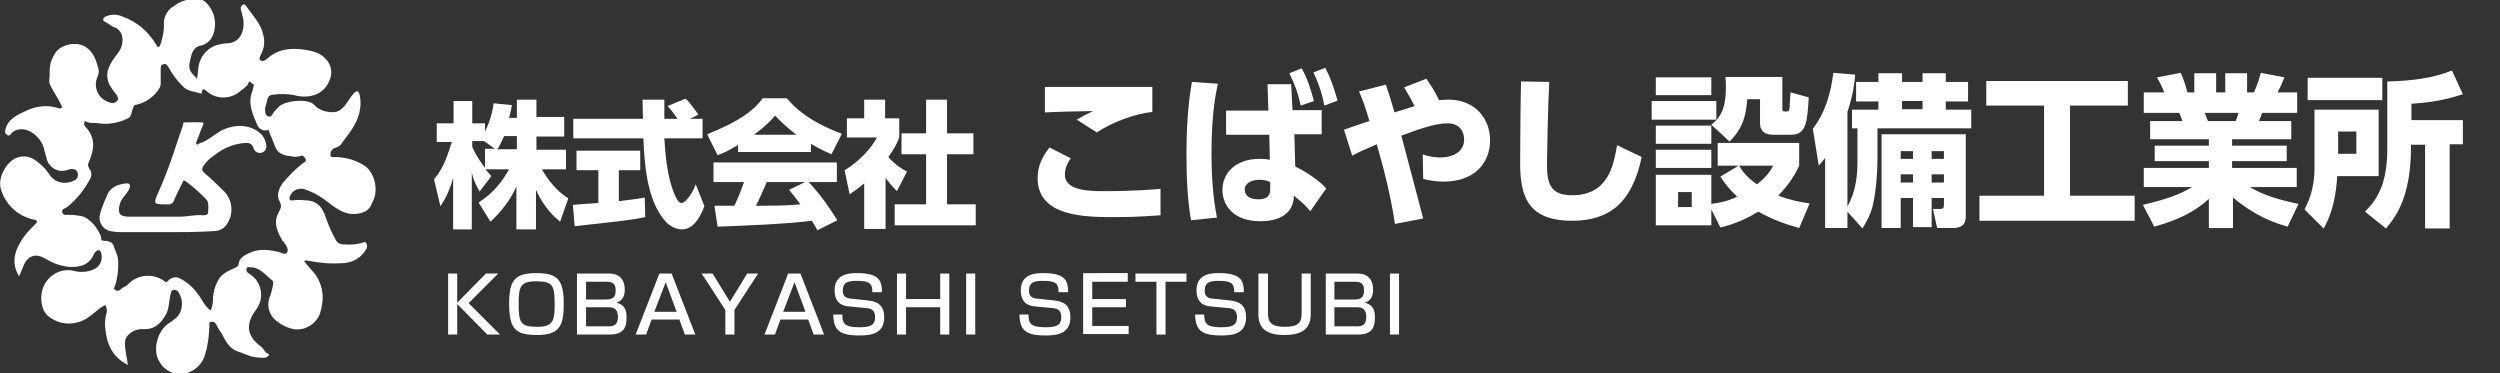
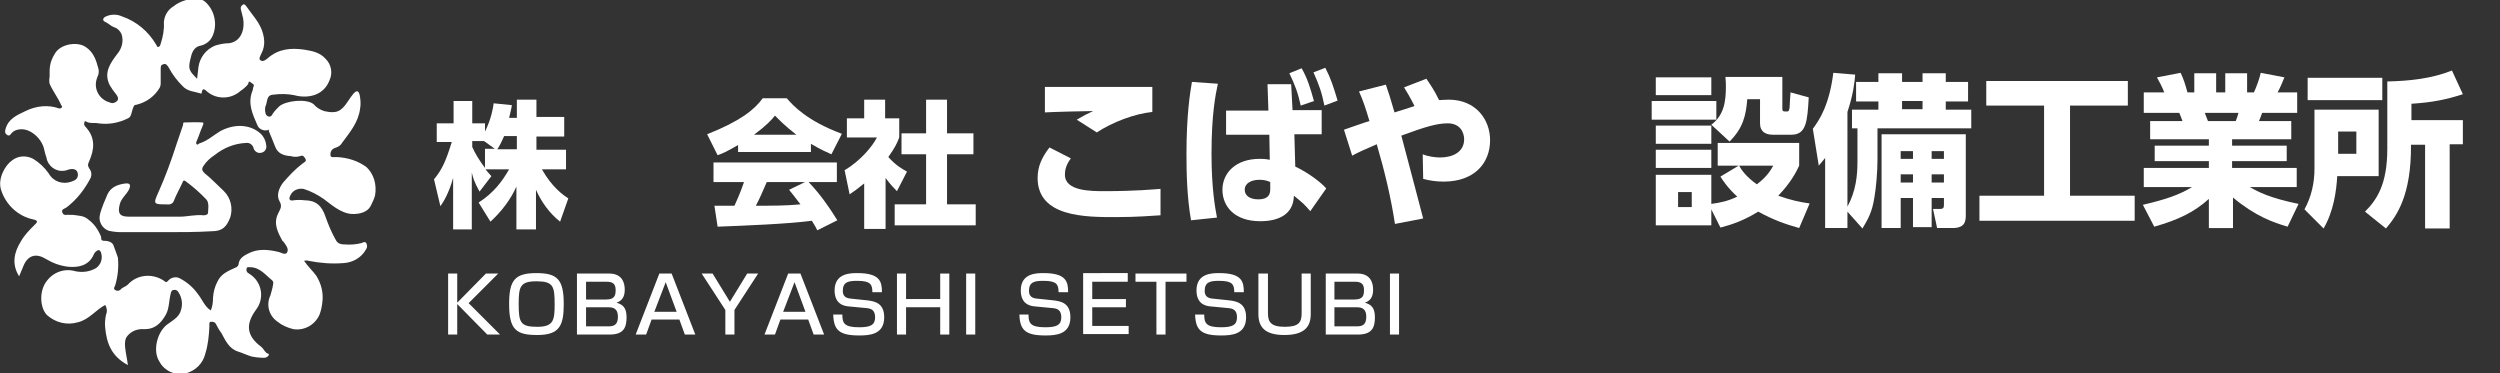
<svg xmlns="http://www.w3.org/2000/svg" version="1.1" id="レイヤー_1" x="0px" y="0px" viewBox="0 0 549.2 82" style="enable-background:new 0 0 549.2 82;" xml:space="preserve">
  <rect x="0" y="0" width="549.2" height="82" fill="#333333" stroke="none" />
  <style type="text/css">
	.st0{enable-background:new    ;}
	.st1{fill:#FFFFFF;}
</style>
  <g transform="translate(-216.756 -2375.506)">
    <g class="st0">
      <path class="st1" d="M330.3,2401.2v-3.8h4.3v3.8h6.1v4.3h-6.1v2.9h6.5v4.3h-5.3c2.2,3.9,4.6,5.6,5.8,6.4l-1.8,5.1    c-2.3-1.8-4.1-4.3-5.3-7v8.7h-4.3v-9.4c-1.3,2.9-3.3,5.5-5.7,7.7l-2.6-4.2c3.4-2.2,5.2-4.7,6.7-7.3h-5.2c0.7,0.8,0.9,1.1,1.3,1.5    l-2.6,3.4c-1.3-2.4-1.4-3-1.7-4.2v12.5h-4.1v-11.3c-1,3.5-2.1,5.2-2.8,6.2l-1.4-5.9c1.8-2.2,2.6-4,3.9-8.2h-3.3v-4.1h3.7v-4.9h4.1    v4.9h2.8v1.8c1.4-2.8,1.8-5.3,1.9-6.2l4,0.4c-0.1,0.8-0.3,1.5-0.6,2.8H330.3z M325.6,2408.3l-2.5-1.8h-2.6v1.3    c0.6,1.4,1.6,3,2.8,4.6v-4.2H325.6z M330.3,2408.3v-2.9h-2.8c-0.6,1.4-1.2,2.5-1.5,2.9H330.3z" />
-       <path class="st1" d="M342.6,2420.5c0.2,0,5-0.4,5.6-0.4v-7.2h-4.8v-4.3h14v4.3h-4.7v6.8c3.4-0.4,4.7-0.6,5.7-0.8l0.1,4.3    c-3.4,0.7-4.8,0.8-15.5,2L342.6,2420.5z M368.3,2401.6h2.8v4.3h-8.4c0.2,2.9,0.5,8.2,2.2,12.2c0.2,0.5,0.8,2,1.6,2    c0.8,0,2.4-2.1,3.1-4.1l1.9,4.8c-0.5,1.3-2,5.1-4.9,5.1c-1.4,0-2.8-0.8-3.6-1.7c-4.3-4.7-4.7-13.4-4.9-18.3h-15.4v-4.3H358    c0-0.5-0.1-4-0.1-4.2h4.8v4.2h2.9c-0.8-1.1-1.4-2-2.2-2.8l3.9-1.6c0.5,0.3,0.8,0.6,2.9,3.5L368.3,2401.6z" />
      <path class="st1" d="M379,2407.3c-2.4,1.4-3.4,1.9-4.6,2.3l-2.3-4.6c7.3-2.9,10.4-5.4,12.2-7.9h5.3c1.3,1.5,4.3,4.9,12.1,7.8    l-2.3,4.5c-0.9-0.4-2.3-1-4.5-2.3v1.8h-16V2407.3z M396.3,2426.1c-0.3-0.6-0.6-1.2-1.2-2.1c-5.1,0.7-15.3,1.1-20.7,1.3l-0.7-4.6    c0.1,0,4,0,4.4,0c0.2-0.5,1.2-2.5,2.1-5.2h-6.7v-4.3h27.1v4.3h-6.2c1.4,1.5,3.4,3.7,6.3,8.4L396.3,2426.1z M391.7,2405.1    c-2.6-2-3.9-3.4-4.7-4.2c-0.7,0.9-1.9,2.2-4.6,4.2H391.7z M393.6,2415.5h-8.4c-1.1,2.5-1.4,3.3-2.4,5.2c3.5,0,6.8,0,9.8-0.3    c-1.3-1.7-1.9-2.5-2.5-3.2L393.6,2415.5z" />
      <path class="st1" d="M411.2,2425.8h-4.6v-10c-1.2,1-2.3,1.8-3.2,2.4l-1.1-5.3c3.4-2,6.1-5.2,7.1-7.2h-6.6v-4.2h3.8v-4.1h4.6v4.1    h3.1v4.2c-0.4,1.1-0.9,2.2-2.4,4.3c1.6,1.8,3,2.6,4.1,3.2l-2.2,4.3c-0.6-0.6-1.4-1.4-2.5-2.9V2425.8z M420.1,2397.4h4.7v7.4h5.8    v4.6h-5.8v11h6.3v4.6h-17.8v-4.6h6.9v-11h-5.4v-4.6h5.4V2397.4z" />
    </g>
    <g class="st0">
      <path class="st1" d="M452,2410.3c-1.3,1.7-1.3,3.1-1.3,3.6c0,3.6,5.7,3.6,8.7,3.6c7,0,10.7-0.4,12.3-0.5l0,5.8    c-1.9,0.1-5,0.4-9.9,0.4c-6.6,0-17.1,0-17.1-8.6c0-2.6,1-4.6,2.6-6.7L452,2410.3z M469.9,2400.1c-3.9,0.4-8.7,2.2-12.2,4.5    l-4.4-2.8c1.5-0.9,2.1-1.2,3.6-1.9c-1.7,0-9.1,0.2-10.6,0.3l0-5.6c1.3,0,2.4,0,3.9,0c3.7,0,18.7,0,19.7,0V2400.1z" />
      <path class="st1" d="M484.3,2393.9c-0.5,2.3-1.4,6.7-1.4,15.4c0,7.6,0.8,11.9,1.2,14l-5.7,0.6c-0.9-5.2-1-10.4-1-14.6    c0-8.6,0.8-13.5,1.2-15.8L484.3,2393.9z M495.2,2394h5.2l0.3,5.7h6.4v5.3h-6l0.2,7.1c2.8,1.3,5.7,3.5,6.8,4.8l-3.5,5    c-1.2-1.4-1.6-1.8-3.6-3.4c-0.1,4.2-3.5,5.6-7.4,5.6c-5.7,0-8.3-3.3-8.3-6.9c0-3.6,2.8-6.8,8.2-6.8c1.1,0,1.7,0.1,2.2,0.2    l-0.1-5.5h-9.5v-5.3h9.3L495.2,2394z M495.8,2415.5c-0.7-0.3-1.3-0.5-2.3-0.5c-1.8,0-3.3,0.7-3.3,2.2c0,1.2,1,2.1,3,2.1    c2.2,0,2.6-1.1,2.6-2.2V2415.5z M502.7,2390.5c1.3,2.3,1.9,4.3,2.7,7.2l-2.9,1c-0.6-2.8-1.3-4.6-2.5-7.1L502.7,2390.5z     M507.9,2390.4c1.2,2.3,1.8,4.2,2.7,7.2l-2.9,1.1c-0.6-3-1.2-4.6-2.4-7.3L507.9,2390.4z" />
      <path class="st1" d="M523.2,2424.7c-0.9-5.9-2.3-11.7-4-17.5c-2.8,1.2-3.9,1.7-5.4,2.5l-1.8-5.7c0.9-0.3,4.8-1.7,5.6-1.9    c-1-3.3-1.4-4.5-2.3-6.5l5.9-1.5c0.8,2.3,0.9,2.7,1.9,6.1c0.4-0.1,3.2-1,4.4-1.4c-1-2-1.8-3.3-2.3-4.1l4.9-1.9    c0.6,0.9,1.7,2.4,2.8,4.7c0.4,0,1.1-0.1,2.1-0.1c6,0,9.1,4.4,9.1,8.9c0,5-3.4,9.1-10.2,9.1c-1.6,0-3-0.2-4.5-0.6l-0.1-5.4    c1.2,0.5,2.8,0.7,3.8,0.7c2.8,0,5.3-1.2,5.3-4c0-1.4-0.8-3.5-3.6-3.5c-2.3,0-4.8,0.7-10.2,2.7c0.8,2.9,4.1,15.6,4.8,18.2    L523.2,2424.7z" />
-       <path class="st1" d="M557.1,2393.5c-0.3,5.1-0.5,16.8-0.5,18c0,4,0.5,6.9,5.5,6.9c8,0,9.1-6.6,9.9-11l5.4,2.6    c-2.2,10.5-7.5,14-15.3,14c-9.8,0-11.4-5.5-11.4-12.7c0-2.8,0.1-15.4,0.2-17.9L557.1,2393.5z" />
      <path class="st1" d="M593.8,2397.7v4.1h-14.2v-4.1H593.8z M592.7,2392.5v3.9h-12.2v-3.9H592.7z M592.7,2403.1v4h-12.2v-4H592.7z     M598.7,2411.9h-4.6v-5H612v5c-0.7,1.5-1.9,3.8-4.6,6.6c2.8,1,4.8,1.4,6.9,1.7l-2.3,5.4c-3.2-0.9-5.7-1.8-9-3.6    c-3.1,1.9-5.6,2.8-8.3,3.5l-2-4v3.5h-12.2v-11.1h12.2v6.4c2.1-0.3,3.6-0.6,5.7-1.6c-2.1-1.9-3.2-3.6-3.7-4.4L598.7,2411.9z     M592.7,2408.4v4h-12.2v-4H592.7z M588.4,2417.7h-3v3.3h3V2417.7z M608.3,2392.5v6.9c0,0.6,0.2,0.6,1,0.6c0.5,0,0.5-0.4,0.6-0.9    c0-0.5,0.1-1.9,0.2-3.3l4,1.1c-0.3,5.2-0.5,8.2-3.8,8.2h-4.1c-1.5,0-2.8-0.6-2.8-2.5v-5.3h-2.8c-0.3,3.6-0.9,6.3-3.9,9.3l-4-3.7    c2.8-2.1,3.2-5.1,3.2-8.4c0-0.6,0-1-0.1-2.1H608.3z M598.8,2411.9c0.5,0.9,1.5,2.4,3.9,4.1c2.4-1.8,3.2-3.4,3.6-4.1H598.8z" />
      <path class="st1" d="M622.6,2422v3.6h-4.9v-15.4c-0.5,0.6-0.7,0.9-1.4,1.7l-1.3-8.1c1.4-1.9,3.6-5.1,4.5-12.3l4.8,0.4    c-0.1,1.5-0.4,4.3-1.7,8.2v20.8c1.9-3.5,2.2-6.9,2.2-9.9v-7.3h-1.2v-4.1h5.8v-1.8h-4.9v-4.3h4.9v-1.9h5.2v1.9h4.5v-1.9h5.1v1.9    h4.9v4.3h-4.9v1.8h5.6v4.1h-20.6v6.9c0,2.6-0.3,6.2-0.7,8.4c-0.5,3.1-1.3,4.5-2.6,6.7L622.6,2422z M648.6,2405v17.6    c0,1.3,0,3-2.9,3h-3.4l-0.9-4.2h1.6c0.6,0,0.8-0.2,0.8-0.9v-1.5h-2.7v6.4H637v-6.4h-2.7v6.6h-4.2V2405H648.6z M634.3,2408.7v1.7    h2.7v-1.7H634.3z M634.3,2413.8v1.8h2.7v-1.8H634.3z M634.6,2397.7v1.8h4.5v-1.8H634.6z M641.1,2408.7v1.7h2.7v-1.7H641.1z     M641.1,2413.8v1.8h2.7v-1.8H641.1z" />
      <path class="st1" d="M653.1,2393.3h31.1v5.4h-12.7v19.8h14.2v5.5h-34.1v-5.5h14.2v-19.8h-12.7V2393.3z" />
      <path class="st1" d="M719.3,2425.3c-3.1-0.9-7.1-2.3-12-6.4v6.7h-5.3v-6.4c-3.2,2.9-6.7,4.6-12,6.1l-2.5-4.8    c5.1-1.2,8-2.2,10.8-3.9h-10.6v-4.2h14.3v-1.5h-11.9v-3.4h11.9v-1.4h-12.9v-4h7.1c-0.1-0.3-0.5-1.4-0.7-1.8h-7.8v-4.5h4.5    c-0.4-1.1-1-2.2-1.6-3.3l5.2-1c0.7,1.5,1,2.5,1.5,4.3h1.5v-4.2h4.8v4.2h2v-4.2h4.8v4.2h1.5c0.6-1.3,1.2-3,1.5-4.3l5.2,1    c-0.4,1-0.9,2.2-1.5,3.3h4.3v4.5h-7.7c-0.2,0.6-0.5,1.4-0.7,1.8h7.1v4h-13v1.4h12v3.4h-12v1.5h14.2v4.2h-10.3    c1.9,1.1,4.4,2.4,10.7,3.7L719.3,2425.3z M707.9,2402.1c0.3-0.7,0.4-1.1,0.6-1.8h-7.4c0.1,0.3,0.7,1.8,0.7,1.8H707.9z" />
      <path class="st1" d="M725.2,2399.6h14.1v14.6h-9.1c-0.2,3.4-0.8,7.7-3,11.5l-4.2-4.2c1.5-2.7,2.2-5.8,2.2-8.9V2399.6z     M723.7,2392.6h16.4v4.9h-16.4V2392.6z M730.4,2404.4v4.9h4v-4.9H730.4z M754.9,2407.3v18.4h-5.4v-18.4h-3.1    c0.1,11.2-3.2,15.7-5.5,18.4l-4.6-3.7c2.6-2.6,4.9-6,4.9-13.8v-14.8c4.8-0.1,9.7-0.6,14.2-2.4l2.4,5.2c-3.7,1.2-6.7,1.8-11.3,2.1    v3.6h11.3v5.3H754.9z" />
    </g>
    <g transform="translate(257.979 2416.5)">
      <g>
        <g transform="translate(-41.222 -40.994)">
          <path class="st1" d="M80.5,36.7c-1.9-1.4-4.2-2.1-6.6-2.2c-0.5,0-1.3,0.2-1.3-0.4c-0.1-0.7,0.3-1.4,1-1.6      c0.7-0.2,1.3-0.6,1.6-1.2c1.7-2.3,3.5-4.4,3.9-7.4c0.2-1,0.1-2.1-0.1-3.1c-0.3-1.1-0.8-0.8-1.3-0.3c-0.5,0.6-0.9,1.2-1.3,1.8      c-1.5,2.3-2.6,2.7-5.2,2.1c-0.9-0.3-1.7-0.8-2.3-1.5c-1.5-1.3-6.2-0.8-7.6,0.5c-0.5,0.5-1,1-1.4,1.6c-0.2,0.4-0.4,0.7-0.9,0.6      c-0.4-0.1-0.7-0.5-0.7-0.9c-0.1-0.4-0.1-0.9,0-1.3c0.5-0.9,0.1-2.5,1.7-2.6c1.5-0.2,3.1-0.2,4.6,0.1c2.9,0.8,6.5,0.2,7.8-3.3      c0.7-1.5,0.4-3.4-0.8-4.6c-1.3-1.5-3-1.8-4.8-2.1c-2.9-0.4-5.6-0.2-8,1.9c-0.4,0.3-0.9,0.8-1.5,0.5s-0.1-1,0.1-1.5      c1-1.8,0.7-3.8,0-5.5s-2.1-3.2-3.2-4.8c-0.2-0.2-0.4-0.7-0.8-0.5c-0.4,0.2-0.6,0.6-0.5,1c0.2,0.7,0.3,1.3,0.5,2      c0.4,2.1-0.2,5.1-3.1,5.5c-1,0-2,0.2-3,0.5c-2,0.8-3.4,2.6-3.7,4.7c-0.1,0.9-0.2,1.7-0.3,2.6c-1.7-1.7-2-2.1-1.5-4.2      c0.3-1.3,0.6-2.8,2.4-3.1c1.1-0.3,2-1,2.5-2.1c1.1-2.5,0.5-5.5-1.5-7.4c-0.4-0.4-1-0.7-1.6-0.7c-2-0.2-4,0.4-5.5,1.6      c-1.2,0.7-2,2-2.1,3.5c0.1,1.6-0.2,3.2-0.7,4.7c-0.1,0.3-0.1,0.6-0.5,0.7s-0.3-0.3-0.5-0.5c-1.7-2.9-4.3-5.1-7.5-6.2      c-1.1-0.5-2.4-0.5-3.5,0c-0.7,0.3-0.9,0.9-0.2,1.2s1.2,0.9,2,1.2c0.7,0.2,1.3,0.8,1.6,1.5c0.5,1.5,0.1,3.1-0.9,4.3      c-1.5,2-3.1,4.1-1.7,6.9c0.4,0.7,0.9,1.4,1.4,2c0.3,0.4,0.7,1,0.2,1.5c-0.4,0.4-1,0.6-1.6,0.3c-2.2-0.6-3.5-2.8-2.9-5      c0.1-0.2,0.1-0.4,0.2-0.6c0.3-0.6,0.4-1.2,0.2-1.9c-0.5-1.8-1-3.5-2.8-4.7s-5.4-0.7-6.7,1.4s-1.2,3.3-1.2,5.2      c-0.1,0.5-0.1,1,0,1.5c0.7,1.6,1.8,3,2.5,4.6c0.1,0.2,0.4,0.4,0.1,0.7c-0.2,0.1-0.4,0.2-0.6,0.1C10.7,23,8,23.2,5.6,24.4      c-1.9,0.9-3.8,1.7-4.4,4c-0.1,0.5-0.2,0.8,0.3,1.2s0.8,0,1-0.3c0.5-0.6,1.3-0.9,2.1-0.9c2.2-0.1,4.6,2.1,5.1,4.4      c0.1,0.6,0.3,1.2,0.5,1.8c0.3,1.9,2.1,3.2,3.9,2.9c0.3,0,0.5-0.1,0.8-0.2c1.2-0.4,2.1-0.1,2.2,0.9s-0.5,1.4-1.4,1.7      c-1.9,0.7-4,0-5-1.8c-0.9-1.3-2.1-2.4-3.4-3.2c-1.5-0.8-3.3-0.7-4.6,0.3c-1.6,1.1-3.2,4-2.5,6.4c1,3.3,3.7,5.9,7.1,6.6      c1.3,0.3,0.8,0.7,0.3,1.2c-1.1,1.1-2.2,2.2-3,3.6c-1.5,2.4-2.1,5-0.4,7.7l1-2.4c1-2.3,2.8-2.7,4.9-1.4c1.5,0.9,3.1,1.5,4.9,1.7      c2.2,0.2,4.5-0.2,5.6-2.7c0.1-0.2,0.2-0.4,0.4-0.6c0.5-0.4,0.9-0.6,1.2,0.2c0.4,1.3,0,2.6-1.1,3.4c-1.4,0.8-2.9,1-4.5,0.7      c-2.3-0.7-4.8,0.1-6.3,2.1c-1.7,2.1-1.6,5.8,0,7.5c1.9,1.7,4.4,2.3,6.8,1.6c2.5-0.6,3.9-2.7,6-3.8c0.4,0.6,0.5,1.4,0.2,2.1      c-0.2,0.9-0.3,1.9-0.2,2.8c0.3,3.5,1.4,6.4,5,8.3c-0.1-0.9-0.3-1.7-0.4-2.4s-0.5-2.5,0-3.6c0.8-1.3,2.3-2,3.9-1.9      c2.4,0.1,3.8-1.3,4.9-3.3c0.7-1.4,0.6-3,1-4.5c0.1-0.4,0.2-0.8,0.7-0.8c0.4-0.1,0.8,0.1,1,0.5c0.8,1.2,1,2.7,0.5,4.1      c-0.4,1.4-1.9,2.2-3,3c-2.2,1.7-3.2,5.8-1.7,8.1c1.1,2.1,3.5,3.2,5.9,2.6c2.1-0.6,3.7-2.2,4.2-4.3c0.6-1.9,0.8-3.9,0.9-6      c0-0.4-0.1-1,0.3-1c0.5-0.1,1,0.1,1.2,0.6c0.3,0.6,0.7,1.3,1.1,1.8c0.9,1.6,1.6,3.4,3.6,4.1c1,0.3,2,0.8,3,1.1      c0.9,0.2,1.9,0.3,2.8,0.3c0.4,0,0.8-0.2,1-0.5c0.1-0.2,0.1-0.4-0.1-0.4c-0.7-0.2-0.9-1-1.5-1.5c-3.1-2.3-3.6-4.8-1.2-8.1      c1.8-2.3,1.5-5.6-0.8-7.5c-0.1-0.1-0.3-0.2-0.4-0.3l-0.6-0.4c-0.3-0.3-0.3-0.6-0.2-1c0.1-0.3,0.4-0.2,0.7-0.2      c2.2,0,3.4,1.7,4.9,2.9c0.2,0.2,0.3,0.5,0.2,0.8c-0.1,0.9-0.4,1.7-0.6,2.5c-1,2.1-0.3,4.5,1.6,5.8c1,0.8,2.2,1.3,3.4,1.6      c2.4,0.4,4.8-0.9,5.8-3.2c0.3-0.8,0.5-1.7,0.6-2.6c0.3-2.1-0.2-4.1-1.3-5.9c-0.8-1.1-1.9-2.1-2.7-3.3c0.3-0.1,0.7-0.1,1,0      c2.5,0.5,5.1,0.7,7.6,0.5c2.1-0.1,4-1.2,5-3c0.3-0.4,0.3-0.9,0.1-1.3c-0.2-0.5-0.7-0.3-1.1-0.1c-1.2,0.3-2.4,0.4-3.6,0.3      c-1.2,0-1.7-0.3-2.1-1.1c-0.9-1.6-1.6-3.3-2.2-5c-0.8-2.4-2.1-3.6-4.6-3.6c-0.8-0.1-1.6-0.1-2.4,0c-0.8,0.2-1.2-0.2-0.7-1.1      c0.5-1.1,1.7-1.6,2.9-1.4c1.6,0.5,3.1,1.3,4.4,2.2c1.4,1,3.6,3.1,6.1,3.3c1.8,0.1,3.5-0.4,4.2-1.7c0.4-0.8,0.8-1.6,1-2.4      C82.8,40.5,82.1,38.2,80.5,36.7 M66.5,35.9c-1.6,1.2-3,2.7-4.3,4.2c-1,1.3-1.5,2.9-0.8,4.1s0.1,1.8-0.3,2.7      C60,49.1,61,51,62.1,53h0.1c0.5,0.7,1.3,1.6,0.9,2.4s-1.4,0-2.1-0.1c-2.2-0.5-4.4-0.7-6.5,0.4c-1,0.5-2,1.1-2.1,2.4      c-0.1,0.4-0.4,0.6-0.7,0.7c-1.5,0.7-3.1,1.3-3.9,3c-0.6,1.1-0.9,2.3-1,3.5c0,1-0.1,2-0.5,2.9c-1.4-0.9-1.9-2.5-2.9-3.7      c-1-1.4-2.3-2.5-3.8-3.3c-0.8-0.5-1.9-0.3-2.5,0.3c-0.7,0.8-0.7,0.4-1.2,0.1c-2.5-1.6-5.8-1.3-7.8,0.9c-0.5,0.5-1.2,0.6-1.6,1.1      c-0.3,0.3-0.8,0.4-1.2,0.1c-0.5-0.3-0.1-0.7,0-1c0.6-2,0.8-4.1,0.6-6.1c-0.3-0.9-0.6-1.7-0.9-2.5c-0.2-0.9-1.2-1.2-2.1-1.2      s-0.6-0.6-0.7-0.9c-0.6-1.5-1.5-2.8-2.7-3.7c-1.1-1-2.3-0.9-3.5-1.1h-0.7c-0.6-0.1-1.3,0.3-1.6-0.5s0.5-0.8,1-1.2      c2.2-1.7,3.9-3.9,5.2-6.4c0.3-0.7,0.2-1.5-0.3-2.1c-0.4-0.7-0.3-0.9,0-1.6c1.1-2.5,1.4-5-0.6-7.3c-0.2-0.3-0.6-0.5-0.5-1      s0.1-0.6,0.4-0.4c0.9,0.5,1.8,0.2,2.8,0.4c2.2,0.3,4.4-0.1,6.4-1.1c0.8-0.3,0.8-1.5,1.1-2.2s0.2-0.7,0.8-0.8      c2.1-0.5,3.9-1.8,5-3.6c0.2-0.3,0.3-0.7,0.3-1.1c0-0.9,0-1.9,0-2.9c0-0.9,0-1.1,0.6-1.3s0.9,0.3,1.2,0.8c0.8,1.5,1.8,2.8,3,4      c1.1,1.2,2.6,1.2,3.9,1.6c0.2,0.1,0.3,0.1,0.3-0.1c0.2-1.3,0.7-0.7,1.3-0.2c2.1,1.7,5.2,1.6,7.2-0.2c0.6-0.4,1.2-0.9,1.7-1.5      c0.1-0.1,0-0.9,0.6-0.4s0.8,0.4,0.6,0.9s-0.1,0.8-0.3,1.1c-1,2.7,0.1,5,1.1,7.3c0.3,0.9,1.3,1.4,2.2,1.2c0,0,0.1,0,0.1,0      c0.1,0,0.1-0.1,0.2-0.2c0,0.2,0.1,0.3,0.1,0.5c0.4,1,0.9,2.1,1.3,3.2c0.6,1.7,2,2.1,3.5,2.2c0.7,0.2,1.3,0.2,2,0      c0.7-0.3,0.9,0.1,1.2,0.6S66.9,35.6,66.5,35.9" />
          <path class="st1" d="M36.6,51h-10c-0.9,0-1.8-0.1-2.7-0.3c-1.5-0.5-2.4-2.2-1.9-3.7c0,0,0-0.1,0-0.1c0.4-1.4,1-2.8,1.6-4.2      c0.8-1.7,2.4-2.2,4-2.4c1-0.1,1.2,0.4,0.7,1.4s-1.7,1.9-2,3.2c-0.5,2,0,2.7,2,2.7c3.7,0,7.5,0,11.2,0c1.7,0,3.4-0.5,5.2-0.3      c0.4,0,1-0.1,1-0.6s0.3-2-0.3-2.8c-1.4-1.5-2.9-2.8-4.5-4c-0.6-0.5-0.7-0.1-0.9,0.4c-0.6,1.3-1.3,2.5-1.8,3.8      c-0.2,0.6-0.8,0.9-1.4,0.8c-3.2,0-3.2,0-1.9-2.9s2.8-6.9,3.9-10.4c0.5-1.4,0.9-2.7,1.4-4.1c0.1-0.2-0.1-0.6,0.3-0.6      c1.3,0,2.6-0.1,3.9,0c0.5,0,0.2,0.5,0.1,0.8c-0.5,1.1-0.8,2.2-1.3,3.3c-0.1,0.2-0.2,0.5,0,0.7s0.4-0.1,0.6-0.2      c1.7-0.5,3.1-1.8,4.6-2.7c3-1.6,6.5-1.6,8.9,0.6c0.7,0.7,1.1,1.6,1.2,2.6c0.1,0.7-0.3,1.3-0.9,1.5c-0.8,0.3-1.6-0.1-1.9-0.9      c0,0,0,0,0-0.1c-0.2-0.7-0.9-1.2-1.6-1.1c-2.6,0.1-5,1.1-7,2.7c-0.9,0.6-1.7,1.3-2.3,2.2c-0.7,0.9-0.3,1.3,0.2,1.8      c1.5,1.2,2.8,2.6,4.2,3.9c1.5,1.5,2,3.7,1.4,5.7c-0.8,2.1-1.7,3.1-4.1,3.1C43.1,51,39.9,51,36.6,51" />
        </g>
      </g>
    </g>
    <g class="st0">
      <path class="st1" d="M323.5,2435.6h2.7l-6.5,6.5l6.9,6.9h-2.8l-6.6-6.7v6.7h-2v-13.4h2v6.4L323.5,2435.6z" />
      <path class="st1" d="M340.6,2442.3c0,4.7-0.9,6.8-5.8,6.8c-4.6,0-6.2-1.1-6.2-6.8c0-5.2,1.2-6.8,6-6.8    C339.2,2435.5,340.6,2436.9,340.6,2442.3z M330.7,2442.3c0,4.1,0.4,5,4.1,5c3.6,0,3.8-1.5,3.8-5c0-3.9-0.3-5-4-5    C331,2437.3,330.7,2438.5,330.7,2442.3z" />
      <path class="st1" d="M350.6,2435.6c2.8,0,3.4,2,3.4,3.5c0,1.2-0.3,2.4-1.8,2.9c1.3,0.4,2.2,1,2.2,3.2c0,2.2-0.6,3.8-3.7,3.8h-7.2    v-13.4H350.6z M345.5,2437.4v3.9h4.4c1.9,0,2.1-0.9,2.1-2.1c0-1.4-0.7-1.8-2-1.8H345.5z M345.5,2443v4.2h4.9    c1.2,0,2.1-0.3,2.1-2.1c0-2.1-1.4-2.1-2.3-2.1H345.5z" />
      <path class="st1" d="M369.5,2449h-2.3l-1.2-3.3h-6.1l-1.2,3.3h-2.3l5.2-13.4h2.7L369.5,2449z M360.5,2444h4.9l-2.4-6.5L360.5,2444    z" />
      <path class="st1" d="M373.3,2435.6l3.8,6.2l3.8-6.2h2.4l-5.2,8v5.4h-2v-5.4l-5.2-8H373.3z" />
      <path class="st1" d="M397.8,2449h-2.3l-1.2-3.3h-6.1l-1.2,3.3h-2.3l5.2-13.4h2.7L397.8,2449z M388.8,2444h4.9l-2.4-6.5L388.8,2444    z" />
      <path class="st1" d="M408.4,2439.7c0-1.7-0.4-2.5-3.3-2.5c-1.9,0-3.2,0.2-3.2,2.2c0,1.2,0.7,1.6,1.7,1.7l3.8,0.4    c1.4,0.2,3.6,0.5,3.6,3.7c0,3.8-3.2,4-5.5,4c-4.4,0-5.6-1.2-5.7-4.6h2c0,1.9,0.4,2.8,3.7,2.8c2.5,0,3.5-0.5,3.5-2.2    c0-1.6-0.9-1.9-1.8-2l-4.2-0.4c-2.6-0.3-2.9-2.3-2.9-3.5c0-3.8,3.5-3.8,5-3.8c5,0,5.4,1.9,5.4,4.2H408.4z" />
      <path class="st1" d="M415.8,2435.6v5.6h7.5v-5.6h2v13.4h-2v-6h-7.5v6h-2v-13.4H415.8z" />
      <path class="st1" d="M431,2435.6v13.4h-2v-13.4H431z" />
      <path class="st1" d="M449.3,2439.7c0-1.7-0.4-2.5-3.3-2.5c-1.9,0-3.2,0.2-3.2,2.2c0,1.2,0.7,1.6,1.7,1.7l3.8,0.4    c1.4,0.2,3.6,0.5,3.6,3.7c0,3.8-3.2,4-5.5,4c-4.4,0-5.6-1.2-5.7-4.6h2c0,1.9,0.4,2.8,3.7,2.8c2.5,0,3.5-0.5,3.5-2.2    c0-1.6-0.9-1.9-1.8-2l-4.2-0.4c-2.6-0.3-2.9-2.3-2.9-3.5c0-3.8,3.5-3.8,5-3.8c5,0,5.4,1.9,5.4,4.2H449.3z" />
      <path class="st1" d="M464.5,2435.6v1.8h-7.8v3.8h7.4v1.8h-7.4v4.1h8v1.8h-10v-13.4H464.5z" />
      <path class="st1" d="M477.4,2435.6v1.8h-4.6v11.6h-2v-11.6h-4.6v-1.8H477.4z" />
      <path class="st1" d="M487.9,2439.7c0-1.7-0.4-2.5-3.3-2.5c-1.9,0-3.2,0.2-3.2,2.2c0,1.2,0.7,1.6,1.7,1.7l3.8,0.4    c1.4,0.2,3.6,0.5,3.6,3.7c0,3.8-3.2,4-5.5,4c-4.4,0-5.6-1.2-5.7-4.6h2c0,1.9,0.4,2.8,3.7,2.8c2.5,0,3.5-0.5,3.5-2.2    c0-1.6-0.9-1.9-1.8-2l-4.2-0.4c-2.6-0.3-2.9-2.3-2.9-3.5c0-3.8,3.5-3.8,5-3.8c5,0,5.4,1.9,5.4,4.2H487.9z" />
      <path class="st1" d="M495.3,2435.6v8.7c0,1.9,0.6,3,3.7,3c3.1,0,3.7-1,3.7-3v-8.7h2v8.9c0,2.8-1.4,4.6-5.8,4.6    c-4.1,0-5.7-1.6-5.7-4.6v-8.9H495.3z" />
      <path class="st1" d="M515,2435.6c2.8,0,3.4,2,3.4,3.5c0,1.2-0.3,2.4-1.8,2.9c1.3,0.4,2.2,1,2.2,3.2c0,2.2-0.6,3.8-3.7,3.8H508    v-13.4H515z M509.9,2437.4v3.9h4.4c1.9,0,2.1-0.9,2.1-2.1c0-1.4-0.7-1.8-2-1.8H509.9z M509.9,2443v4.2h4.9c1.2,0,2.1-0.3,2.1-2.1    c0-2.1-1.4-2.1-2.3-2.1H509.9z" />
      <path class="st1" d="M524.1,2435.6v13.4h-2v-13.4H524.1z" />
    </g>
  </g>
</svg>